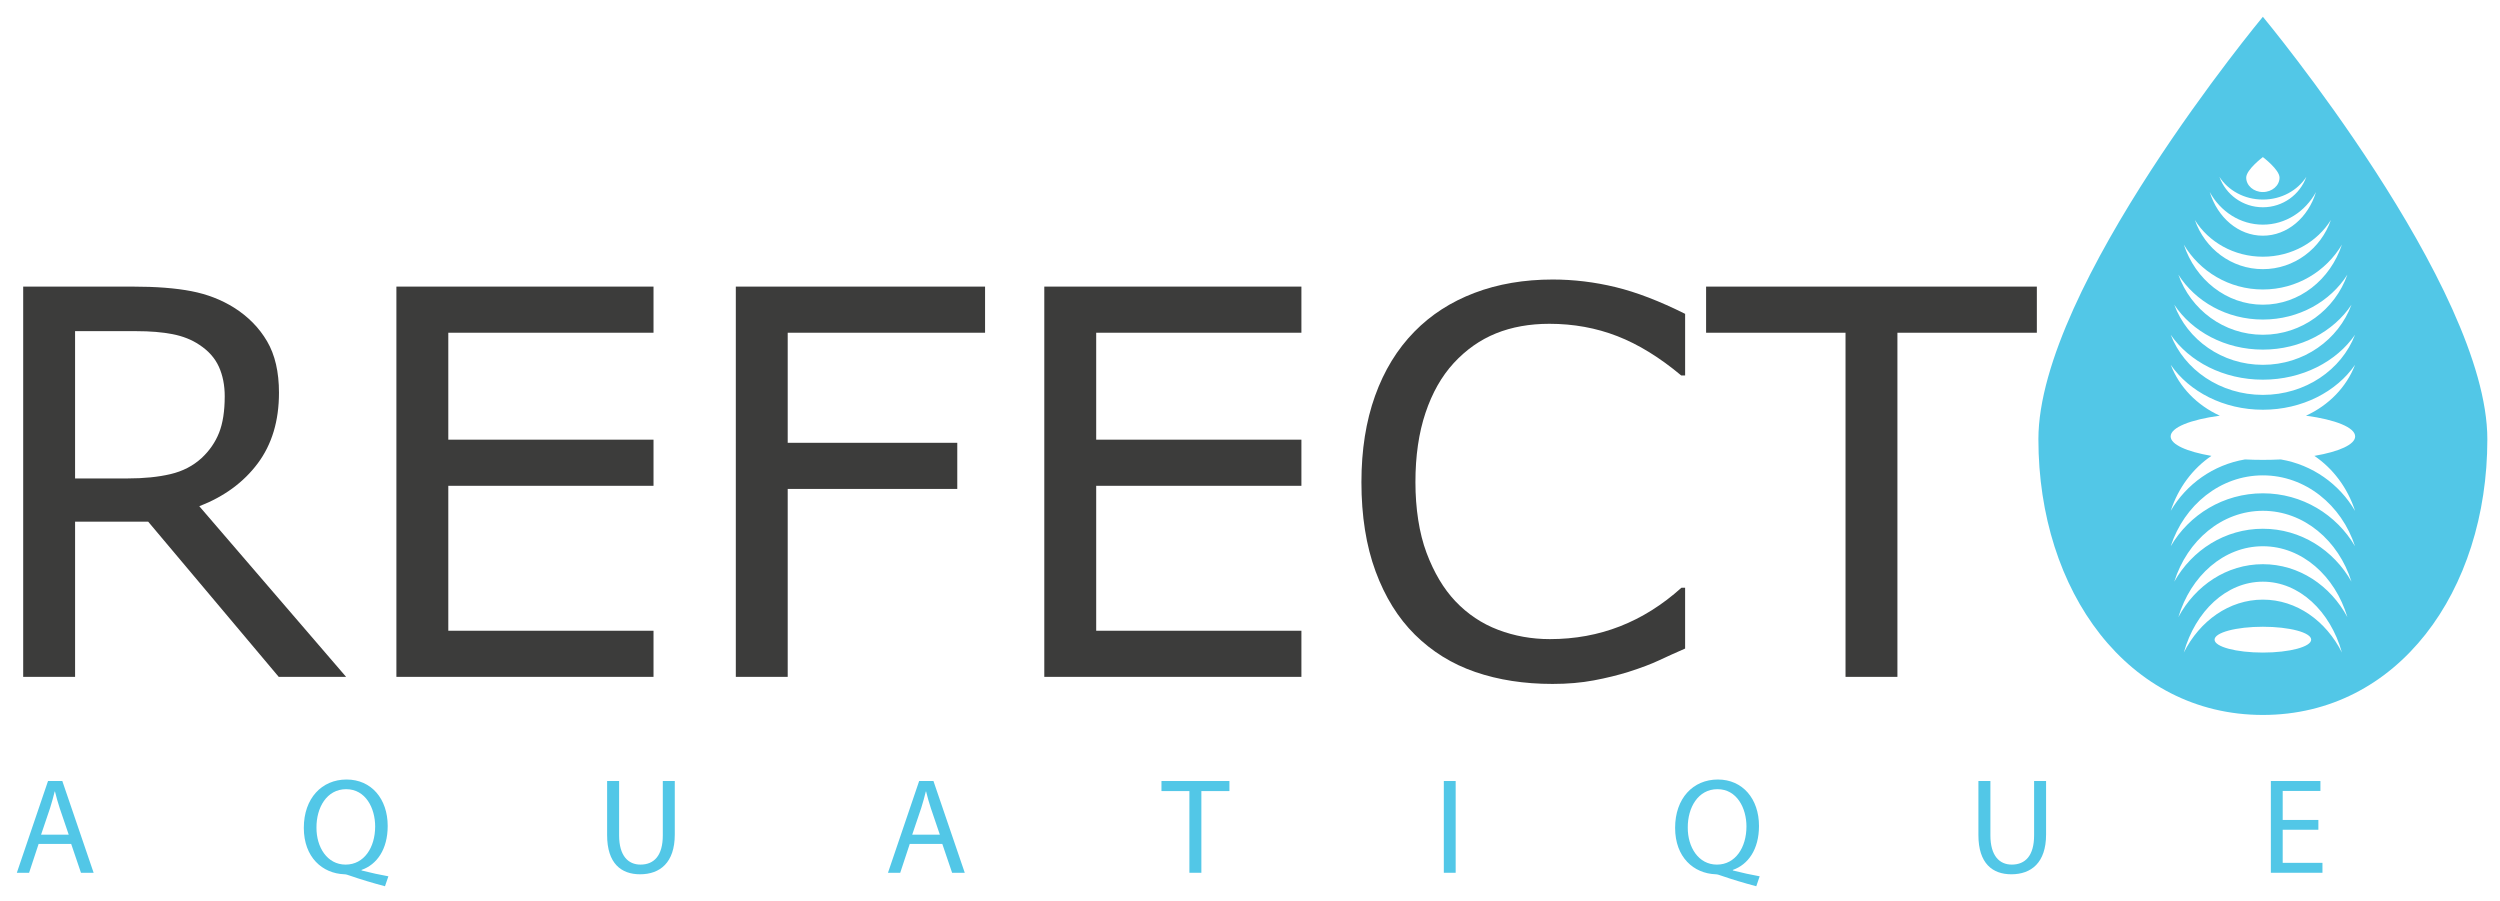
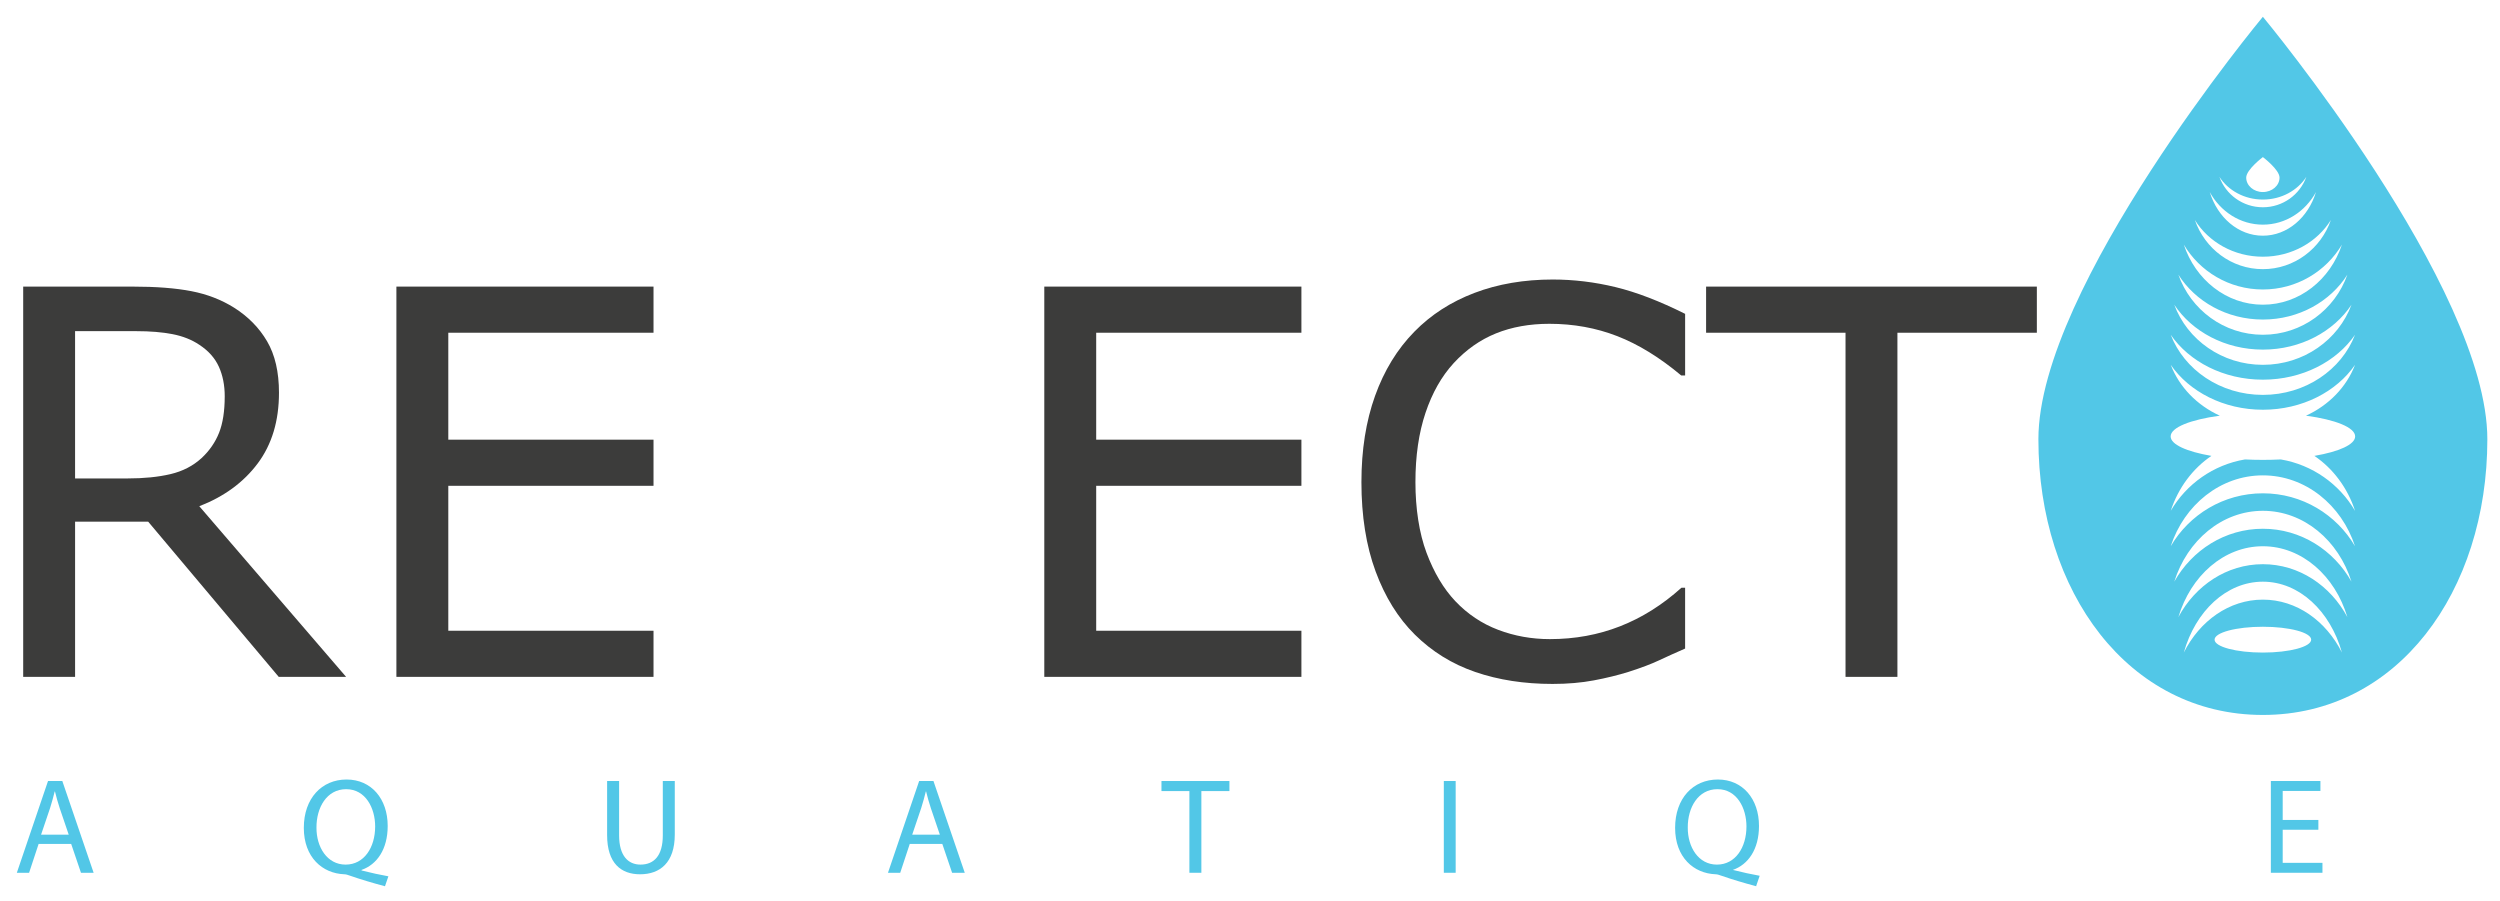
<svg xmlns="http://www.w3.org/2000/svg" id="Layer_1_xA0_Image" version="1.1" viewBox="0 0 1985 715">
  <defs>
    <style>
      .st0 {
        fill: #52c7e7;
      }

      .st1 {
        fill: #3c3c3b;
      }
    </style>
  </defs>
  <path class="st1" d="M274.79,537.43h-53.48l-103.63-123.2h-58.06v123.2H18.41V227.56h86.78c18.73,0,34.34,1.21,46.82,3.64,12.49,2.43,23.72,6.76,33.71,13.01,11.24,7.08,20.01,15.99,26.32,26.74,6.31,10.75,9.47,24.38,9.47,40.89,0,22.34-5.62,41.03-16.86,56.08-11.24,15.05-26.71,26.39-46.41,34.02l116.54,135.47ZM178.44,314.76c0-8.88-1.56-16.75-4.68-23.62-3.12-6.87-8.29-12.66-15.5-17.38-5.97-4.02-13.04-6.83-21.23-8.43-8.19-1.6-17.83-2.39-28.93-2.39h-48.49v116.95h41.62c13.04,0,24.42-1.14,34.13-3.43,9.71-2.29,17.97-6.56,24.76-12.8,6.24-5.83,10.85-12.52,13.84-20.08,2.98-7.56,4.47-17.17,4.47-28.82Z" />
  <path class="st1" d="M518.89,537.43h-204.15V227.56h204.15v36.63h-162.94v84.91h162.94v36.63h-162.94v115.08h162.94v36.63Z" />
-   <path class="st1" d="M782.14,264.19h-156.7v87.4h134.64v36.63h-134.64v149.21h-41.2V227.56h197.9v36.63Z" />
  <path class="st1" d="M1033.32,537.43h-204.15V227.56h204.15v36.63h-162.94v84.91h162.94v36.63h-162.94v115.08h162.94v36.63Z" />
  <path class="st1" d="M1337.99,514.95c-7.63,3.33-14.53,6.45-20.71,9.36-6.17,2.91-14.25,5.97-24.24,9.16-8.46,2.64-17.65,4.89-27.57,6.76-9.92,1.87-20.84,2.81-32.78,2.81-22.48,0-42.91-3.16-61.29-9.47-18.38-6.31-34.37-16.2-47.97-29.65-13.32-13.18-23.72-29.93-31.22-50.26-7.49-20.32-11.24-43.94-11.24-70.86,0-25.53,3.61-48.35,10.82-68.47,7.21-20.12,17.62-37.11,31.22-50.98,13.18-13.46,29.1-23.72,47.76-30.8,18.66-7.08,39.37-10.61,62.12-10.61,16.65,0,33.26,2.01,49.84,6.03,16.58,4.02,35,11.1,55.25,21.23v48.9h-3.12c-17.06-14.29-33.99-24.69-50.78-31.22-16.79-6.52-34.75-9.78-53.9-9.78-15.68,0-29.8,2.53-42.35,7.6s-23.76,12.94-33.61,23.62c-9.57,10.41-17.03,23.55-22.37,39.44-5.34,15.89-8.01,34.23-8.01,55.04s2.95,40.51,8.84,56.19c5.9,15.68,13.49,28.44,22.79,38.29,9.71,10.27,21.05,17.86,34.02,22.79,12.97,4.93,26.67,7.39,41.1,7.39,19.84,0,38.43-3.4,55.77-10.2s33.57-16.99,48.7-30.59h2.91v48.28Z" />
  <path class="st1" d="M1617.26,264.19h-110.71v273.24h-41.2v-273.24h-110.71v-36.63h262.62v36.63Z" />
  <g>
    <path class="st0" d="M30.67,670.06l-7.57,22.92h-9.73l24.76-72.86h11.35l24.86,72.86h-10.05l-7.78-22.92h-25.84ZM54.56,662.71l-7.13-20.97c-1.62-4.76-2.7-9.08-3.78-13.3h-.22c-1.08,4.32-2.27,8.76-3.68,13.19l-7.13,21.08h21.95Z" />
    <path class="st0" d="M305.66,703.68c-9.84-2.6-19.46-5.51-27.89-8.43-1.51-.54-3.03-1.08-4.43-1.08-17.3-.65-32.11-13.41-32.11-36.86s14.27-38.38,33.95-38.38,32.65,15.35,32.65,36.86c0,18.7-8.65,30.7-20.76,34.92v.43c7.24,1.84,15.14,3.57,21.3,4.65l-2.7,7.89ZM297.88,656.23c0-14.59-7.57-29.62-23.03-29.62s-23.67,14.7-23.57,30.49c-.11,15.46,8.43,29.4,23.13,29.4s23.46-13.62,23.46-30.27Z" />
    <path class="st0" d="M491.57,620.12v43.13c0,16.32,7.24,23.24,16.97,23.24,10.81,0,17.73-7.13,17.73-23.24v-43.13h9.51v42.49c0,22.38-11.78,31.57-27.57,31.57-14.92,0-26.16-8.54-26.16-31.13v-42.92h9.51Z" />
    <path class="st0" d="M722.35,670.06l-7.57,22.92h-9.73l24.76-72.86h11.35l24.86,72.86h-10.05l-7.78-22.92h-25.84ZM746.24,662.71l-7.13-20.97c-1.62-4.76-2.7-9.08-3.78-13.3h-.22c-1.08,4.32-2.27,8.76-3.68,13.19l-7.13,21.08h21.95Z" />
    <path class="st0" d="M944.37,628.12h-22.16v-8h53.95v8h-22.27v64.86h-9.51v-64.86Z" />
    <path class="st0" d="M1155.8,620.12v72.86h-9.41v-72.86h9.41Z" />
-     <path class="st0" d="M1394.47,703.68c-9.84-2.6-19.46-5.51-27.89-8.43-1.51-.54-3.03-1.08-4.43-1.08-17.3-.65-32.11-13.41-32.11-36.86s14.27-38.38,33.95-38.38,32.65,15.35,32.65,36.86c0,18.7-8.65,30.7-20.76,34.92v.43c7.24,1.84,15.14,3.57,21.3,4.65l-2.7,7.89ZM1386.69,656.23c0-14.59-7.57-29.62-23.03-29.62s-23.67,14.7-23.57,30.49c-.11,15.46,8.43,29.4,23.13,29.4s23.46-13.62,23.46-30.27Z" />
-     <path class="st0" d="M1580.38,620.12v43.13c0,16.32,7.24,23.24,16.97,23.24,10.81,0,17.73-7.13,17.73-23.24v-43.13h9.51v42.49c0,22.38-11.78,31.57-27.57,31.57-14.92,0-26.16-8.54-26.16-31.13v-42.92h9.51Z" />
+     <path class="st0" d="M1394.47,703.68c-9.84-2.6-19.46-5.51-27.89-8.43-1.51-.54-3.03-1.08-4.43-1.08-17.3-.65-32.11-13.41-32.11-36.86s14.27-38.38,33.95-38.38,32.65,15.35,32.65,36.86c0,18.7-8.65,30.7-20.76,34.92c7.24,1.84,15.14,3.57,21.3,4.65l-2.7,7.89ZM1386.69,656.23c0-14.59-7.57-29.62-23.03-29.62s-23.67,14.7-23.57,30.49c-.11,15.46,8.43,29.4,23.13,29.4s23.46-13.62,23.46-30.27Z" />
    <path class="st0" d="M1840.78,658.82h-28.32v26.27h31.57v7.89h-40.97v-72.86h39.35v7.89h-29.95v23.03h28.32v7.78Z" />
  </g>
  <path class="st0" d="M1796.72,13.32s-178.23,214.5-178.23,335.42,71.27,218.93,178.23,218.93,178.23-98.02,178.23-218.93S1796.72,13.32,1796.72,13.32ZM1796.72,124.73s13.23,9.96,13.23,16.29-5.92,11.46-13.23,11.46-13.23-5.13-13.23-11.46,13.23-16.29,13.23-16.29ZM1796.72,158.45c14.75,0,27.6-7.27,34.53-18.07-5.05,14.08-18.58,24.19-34.53,24.19s-29.48-10.1-34.53-24.19c6.93,10.79,19.78,18.07,34.53,18.07ZM1796.72,178.37c18.01,0,33.71-10.42,42.18-25.89-6.17,20.18-22.7,34.66-42.18,34.66s-36.01-14.48-42.18-34.66c8.47,15.47,24.16,25.89,42.18,25.89ZM1796.72,203.83c23.07,0,43.16-11.74,54.01-29.17-7.89,22.74-29.06,39.05-54.01,39.05s-46.11-16.31-54.01-39.05c10.84,17.43,30.94,29.17,54.01,29.17ZM1796.72,229.85c26.81,0,50.18-14.36,62.78-35.66-9.18,27.8-33.78,47.74-62.78,47.74s-53.6-19.94-62.78-47.74c12.6,21.3,35.97,35.66,62.78,35.66ZM1796.72,253.72c28.66,0,53.63-14.36,67.1-35.66-9.81,27.8-36.11,47.74-67.1,47.74s-57.29-19.94-67.1-47.74c13.47,21.3,38.44,35.66,67.1,35.66ZM1796.72,277.59c30.05,0,56.23-14.36,70.36-35.66-10.29,27.8-37.86,47.74-70.36,47.74s-60.07-19.94-70.36-47.74c14.13,21.3,40.31,35.66,70.36,35.66ZM1796.72,301.46c31.25,0,58.48-14.36,73.17-35.66-10.7,27.8-39.37,47.74-73.17,47.74s-62.47-19.94-73.17-47.74c14.69,21.3,41.92,35.66,73.17,35.66ZM1796.72,518.14c-21.18,0-38.35-4.59-38.35-10.25s17.17-10.25,38.35-10.25,38.35,4.59,38.35,10.25-17.17,10.25-38.35,10.25ZM1796.72,476.11c-26.81,0-50.17,16.92-62.78,42.03,9.18-32.77,33.78-56.28,62.78-56.28s53.6,23.51,62.78,56.28c-12.6-25.11-35.97-42.03-62.78-42.03ZM1796.72,447.97c-28.66,0-53.63,16.92-67.1,42.03,9.81-32.77,36.11-56.28,67.1-56.28s57.29,23.51,67.1,56.28c-13.47-25.11-38.44-42.03-67.1-42.03ZM1796.72,419.83c-30.05,0-56.23,16.92-70.36,42.03,10.29-32.77,37.86-56.28,70.36-56.28s60.07,23.51,70.36,56.28c-14.13-25.11-40.31-42.03-70.36-42.03ZM1796.72,391.69c-31.25,0-58.48,16.92-73.17,42.03,10.7-32.77,39.37-56.28,73.17-56.28s62.47,23.51,73.17,56.28c-14.69-25.11-41.92-42.03-73.17-42.03ZM1869.89,405.59c-12.41-21.21-33.78-36.53-58.94-40.8-4.6.23-9.35.35-14.22.35s-9.62-.12-14.22-.35c-25.17,4.26-46.54,19.58-58.94,40.79,5.95-18.22,17.45-33.56,32.3-43.61-19.53-3.34-32.38-9.02-32.38-15.45,0-7.14,15.83-13.34,39.04-16.47-18.05-8.21-32.16-22.69-38.96-40.38,14.69,21.3,41.92,35.66,73.17,35.66s58.48-14.36,73.17-35.66c-6.81,17.69-20.91,32.17-38.96,40.38,23.22,3.12,39.04,9.32,39.04,16.47,0,6.44-12.85,12.11-32.38,15.45,14.85,10.05,26.36,25.39,32.3,43.61Z" />
</svg>